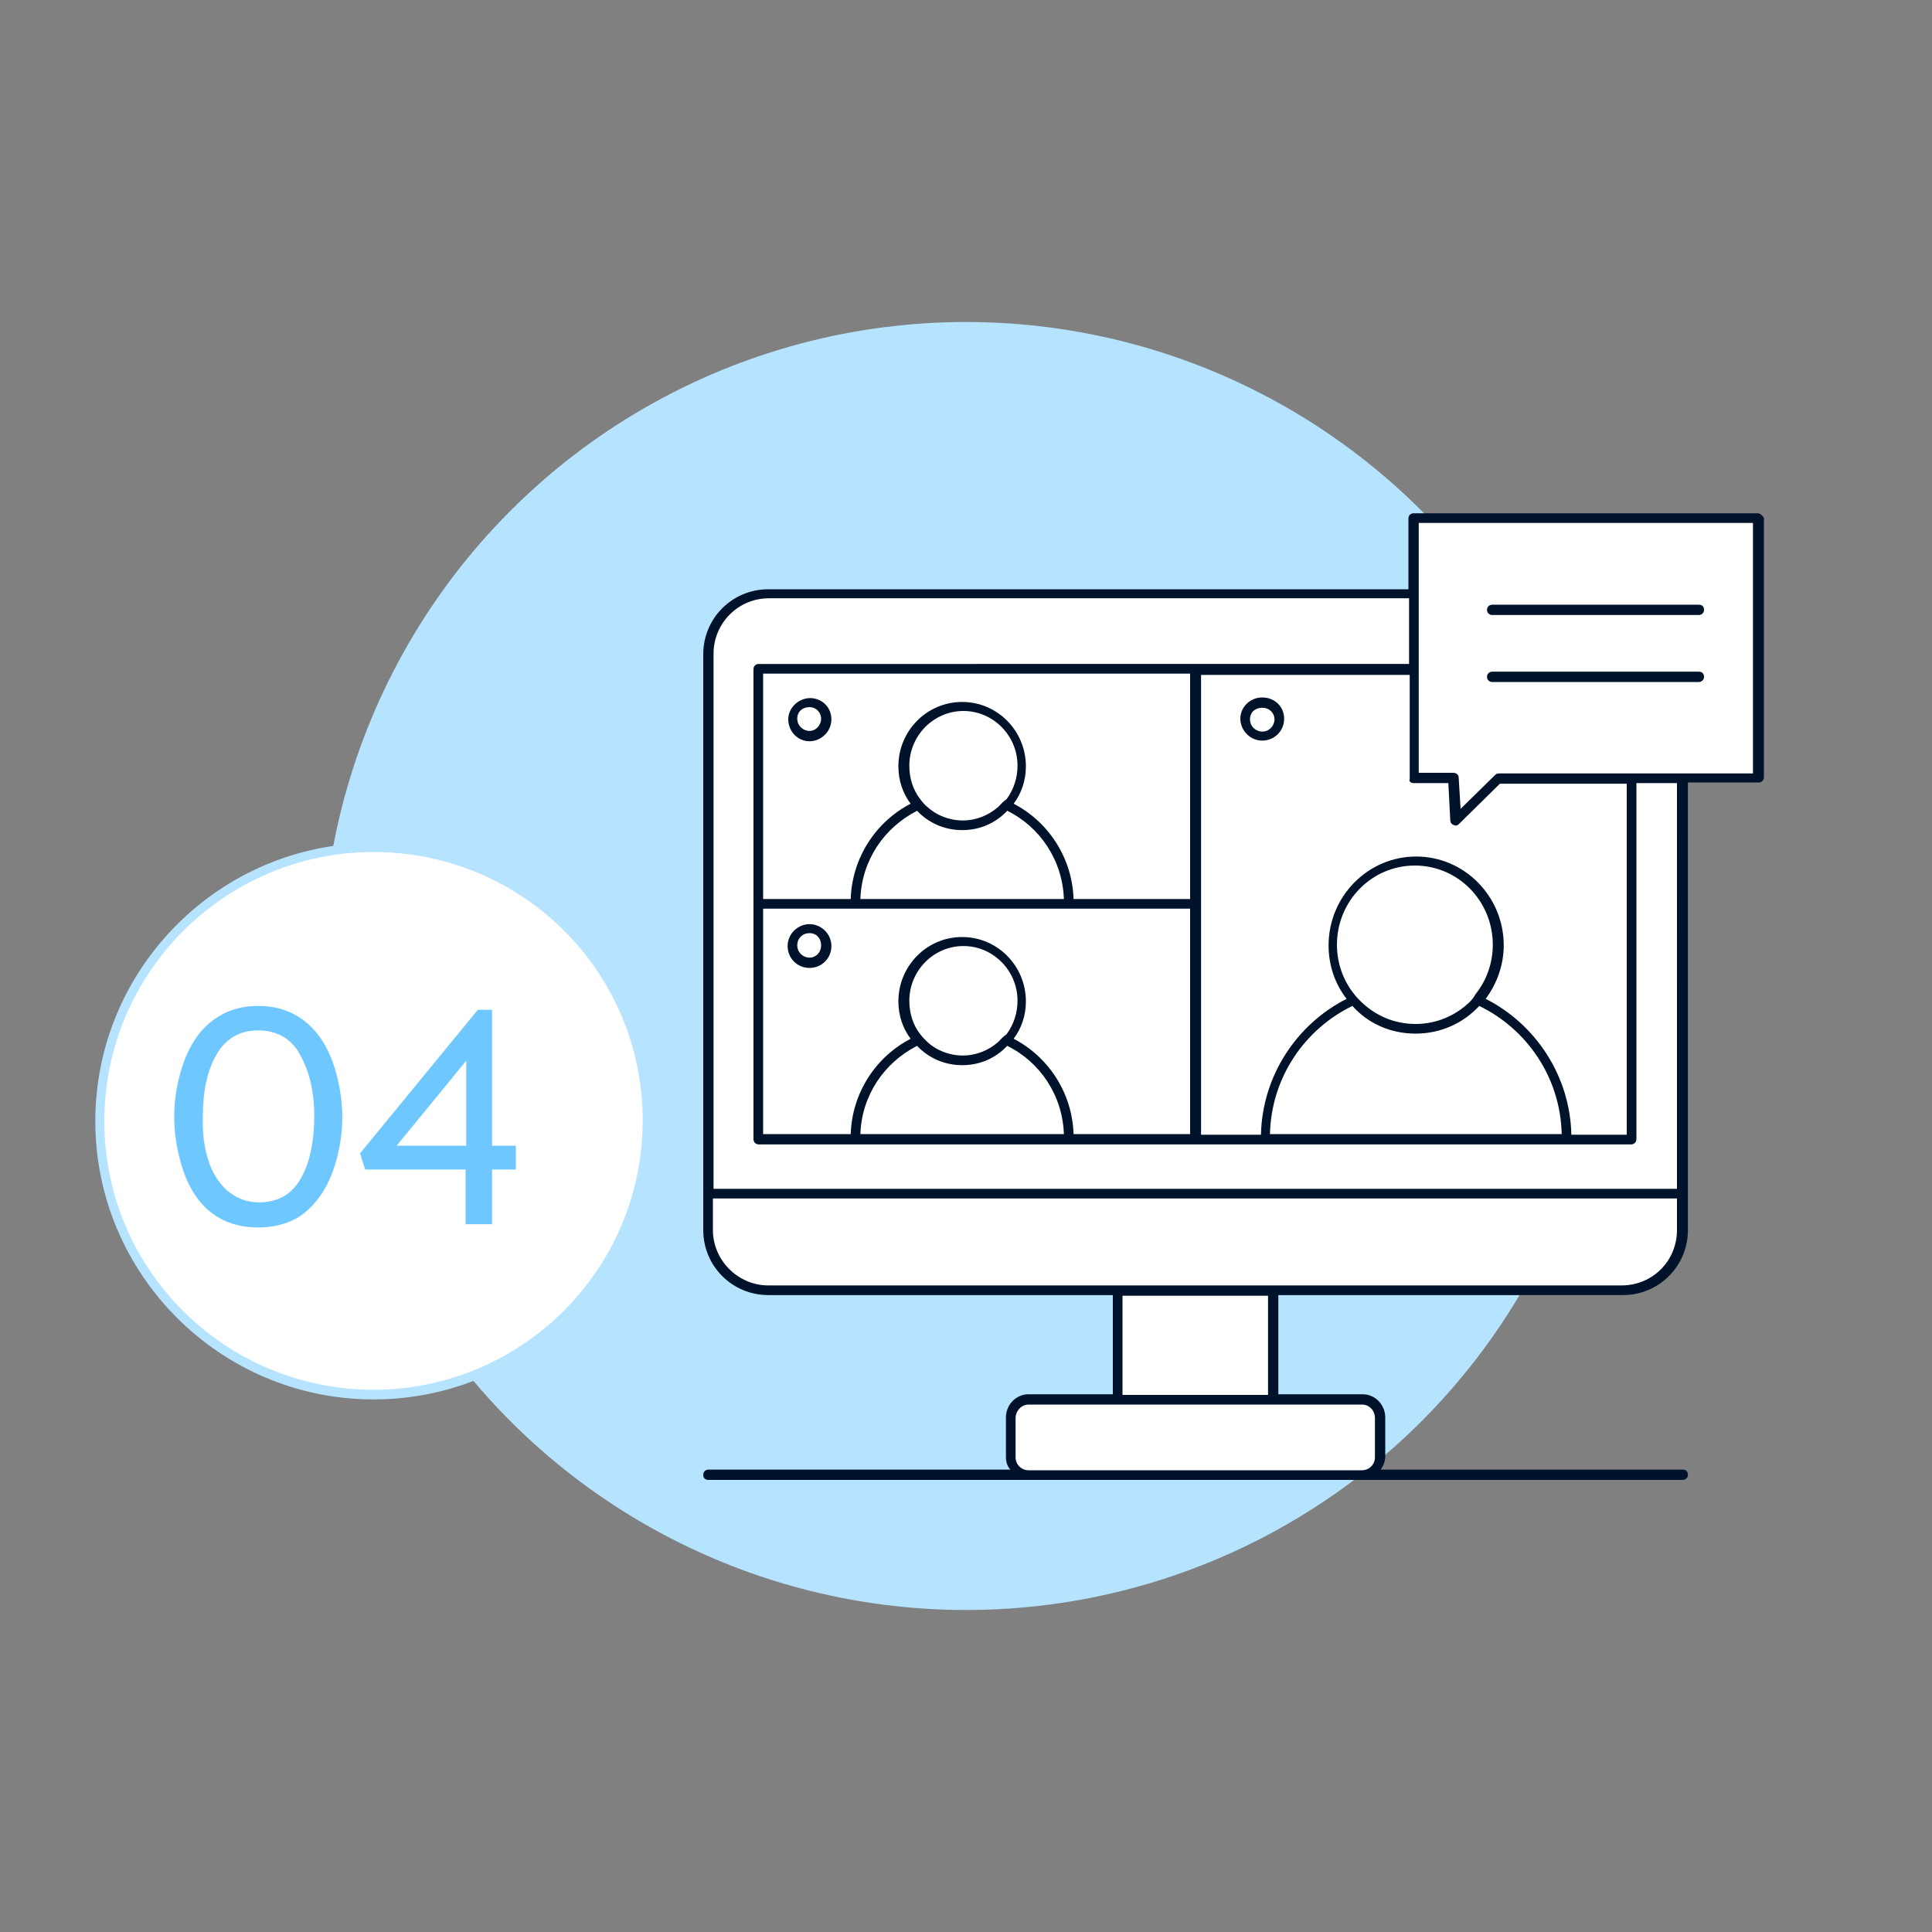
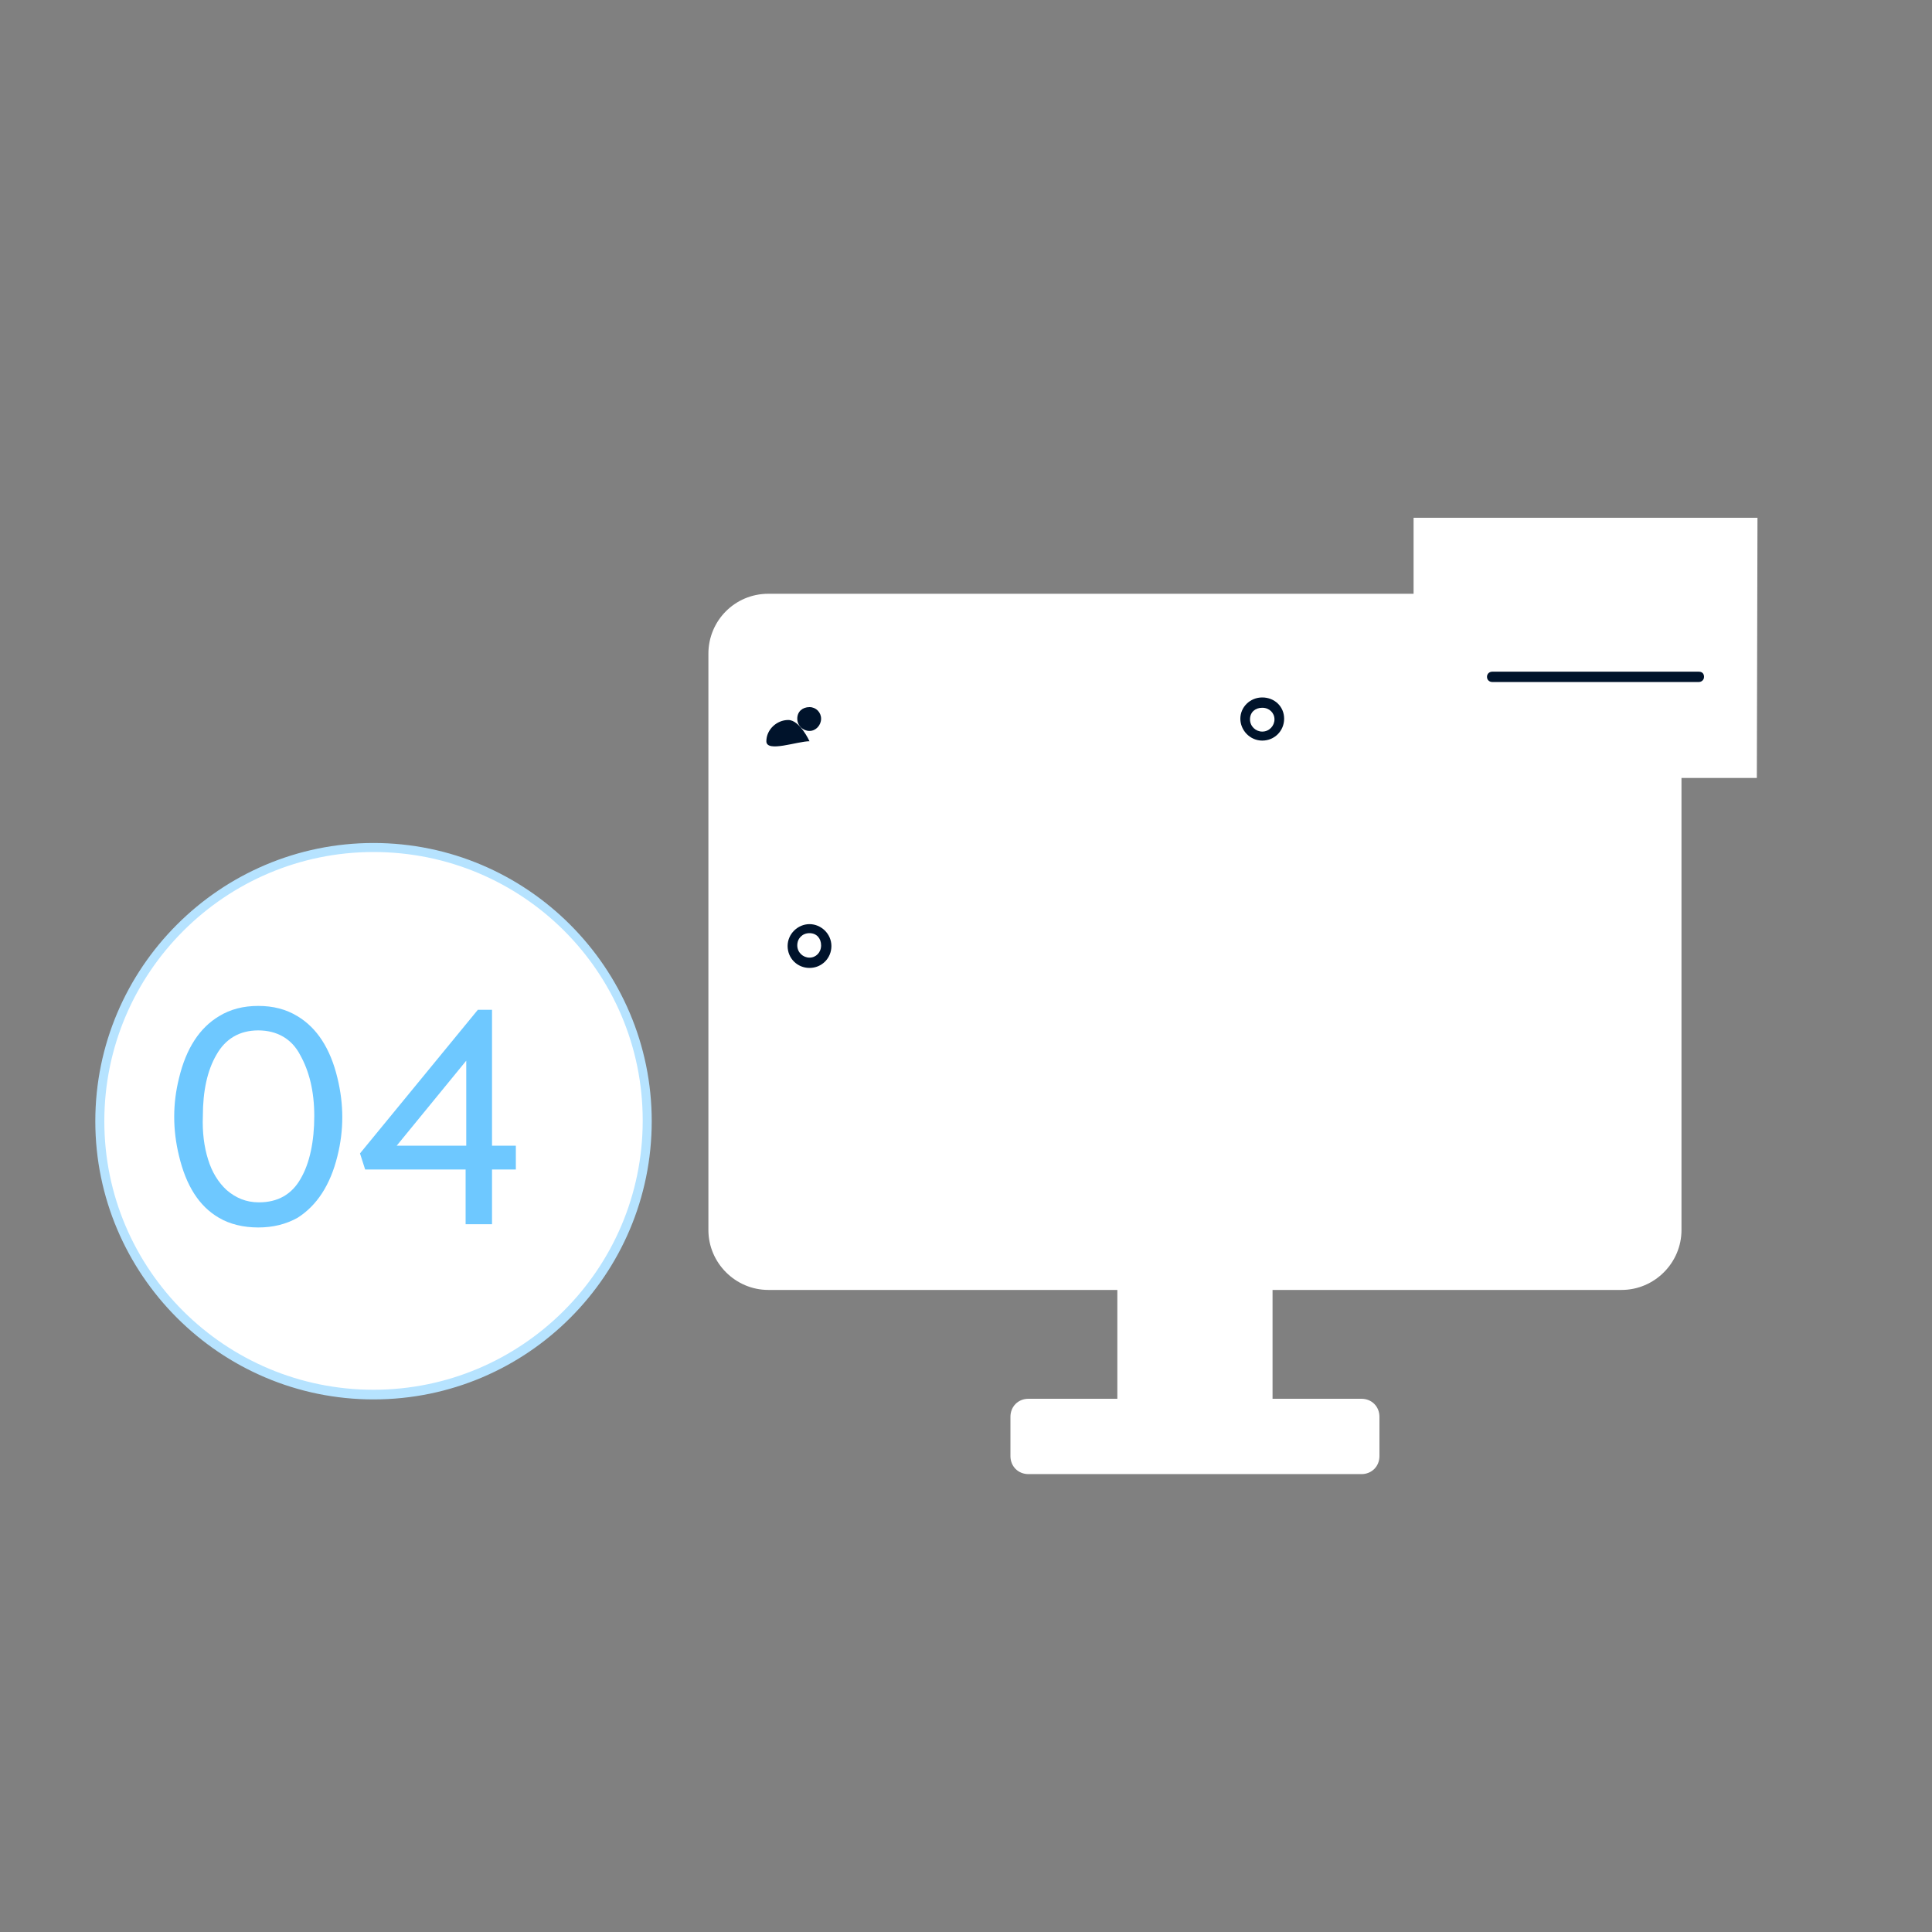
<svg xmlns="http://www.w3.org/2000/svg" version="1.1" id="How_to_become_Part_of_CargoBeamer" x="0px" y="0px" viewBox="0 0 300 300" style="enable-background:new 0 0 300 300;" xml:space="preserve" width="120" height="120">
  <rect x="0" y="0" width="300" height="300" fill="#808080" stroke="none" />
  <style type="text/css">
	.st0{fill:#B6E3FF;}
	.st1{fill:#FFFFFF;}
	.st2{fill:#00132B;}
	.st3{fill:#6EC8FF;}
</style>
-   <circle class="st0" cx="150" cy="150" r="100" />
  <path class="st1" d="M272.9,80.4h-53.4v11.8H119.3c-5.2,0-9.3,4.2-9.3,9.3V191c0,5.1,4.2,9.3,9.3,9.3h54.2v16.9h-13.8  c-1.6,0-2.8,1.2-2.8,2.8v6.1c0,1.6,1.2,2.8,2.8,2.8h51.7c1.6,0,2.8-1.2,2.8-2.8v-6.1c0-1.6-1.2-2.8-2.8-2.8h-13.8v-16.9h54.2  c5.1,0,9.3-4.2,9.3-9.3v-70.2h11.7L272.9,80.4L272.9,80.4z" />
  <g>
-     <path class="st2" d="M272.9,79.7h-53.4c-0.4,0-0.8,0.3-0.8,0.8v11h-99.4c-5.6,0-10.1,4.5-10.1,10.1V191c0,5.6,4.5,10.1,10.1,10.1   h53.5v15.4h-13.1c-1.9,0-3.5,1.6-3.5,3.6v6.1c0,0.8,0.2,1.5,0.7,2H110c-0.4,0-0.8,0.3-0.8,0.8s0.3,0.8,0.8,0.8h151.3   c0.4,0,0.8-0.3,0.8-0.8s-0.3-0.8-0.8-0.8h-46.9c0.4-0.6,0.7-1.3,0.7-2v-6.1c0-2-1.6-3.6-3.5-3.6h-13.1v-15.4h53.5   c5.6,0,10.1-4.5,10.1-10.1v-69.5h11c0.4,0,0.8-0.3,0.8-0.8V80.4C273.6,80,273.3,79.7,272.9,79.7L272.9,79.7z M211.5,218.1   c1.1,0,2,0.9,2,2.1v6.1c0,1.1-0.9,2-2,2h-51.8c-1.1,0-2-0.9-2-2v-6.1c0-1.1,0.9-2.1,2-2.1H211.5z M196.9,216.6h-22.6v-15.4h22.6   V216.6z M251.8,199.6H119.3c-4.7,0-8.6-3.9-8.6-8.6v-4.9h149.7v4.9C260.4,195.8,256.6,199.6,251.8,199.6L251.8,199.6z M260.4,184.6   H110.8v-83.1c0-4.7,3.8-8.6,8.6-8.6h99.4v10.2H117.8c-0.4,0-0.8,0.3-0.8,0.8v73c0,0.4,0.3,0.8,0.8,0.8h135.5c0.4,0,0.8-0.3,0.8-0.8   v-55.3h6.3L260.4,184.6L260.4,184.6z M219.5,121.6h5.4l0.3,5.8c0,0.3,0.2,0.6,0.5,0.7c0.1,0,0.2,0.1,0.3,0.1c0.2,0,0.4-0.1,0.5-0.2   l6.4-6.3h19.7v54.5H244c-0.2-9.2-5.6-17.2-13.3-21.1c1.7-2.3,2.8-5.2,2.8-8.3c0-7.6-6.1-13.8-13.6-13.8s-13.6,6.2-13.6,13.8   c0,3.1,1,6,2.8,8.3c-7.7,3.9-13.1,11.9-13.3,21.1h-9.3v-35.7l0,0l0,0v-35.7h32.4v16.2C218.7,121.3,219.1,121.6,219.5,121.6   L219.5,121.6z M228.2,155.6c-2.2,2.1-5.1,3.4-8.4,3.4s-6.2-1.3-8.4-3.4c-0.4-0.4-0.8-0.8-1.1-1.2c-1.7-2.1-2.7-4.8-2.7-7.7   c0-6.8,5.4-12.3,12.1-12.3s12.1,5.5,12.1,12.3c0,2.9-1,5.6-2.7,7.7C228.9,154.8,228.6,155.2,228.2,155.6L228.2,155.6z M219.8,160.5   c3.9,0,7.4-1.6,9.9-4.3c7.4,3.6,12.6,11.1,12.8,19.9h-45.3c0.2-8.8,5.4-16.3,12.8-19.9C212.4,158.9,215.9,160.5,219.8,160.5z    M155,161.8c-1.5,1.3-3.4,2.1-5.5,2.1s-4.1-0.8-5.5-2.1c-0.4-0.4-0.8-0.8-1.1-1.2c-1.1-1.4-1.7-3.2-1.7-5.2c0-4.7,3.8-8.5,8.4-8.5   s8.4,3.8,8.4,8.5c0,1.9-0.6,3.7-1.7,5.2C155.7,161,155.4,161.4,155,161.8z M149.4,165.4c2.8,0,5.2-1.1,7-3   c5.1,2.5,8.6,7.7,8.8,13.7h-31.6c0.2-6,3.7-11.1,8.8-13.7C144.2,164.3,146.7,165.4,149.4,165.4z M166.7,176.1   c-0.2-6.4-3.9-12-9.3-14.8c1.2-1.6,1.9-3.6,1.9-5.8c0-5.5-4.4-10-9.9-10s-9.9,4.5-9.9,10c0,2.2,0.7,4.2,1.9,5.8   c-5.4,2.8-9.1,8.4-9.3,14.8h-13.6v-35h66.3v35H166.7z M184.8,139.6h-18.1c-0.2-6.4-3.9-12-9.3-14.8c1.2-1.6,1.9-3.6,1.9-5.8   c0-5.5-4.4-10-9.9-10s-9.9,4.5-9.9,10c0,2.2,0.7,4.2,1.9,5.8c-5.4,2.8-9.1,8.4-9.3,14.8l0,0h-13.6v-35h66.3V139.6z M155,125.3   c-1.5,1.3-3.4,2.1-5.5,2.1s-4.1-0.8-5.5-2.1c-0.4-0.3-0.8-0.8-1.1-1.2c-1.1-1.4-1.7-3.2-1.7-5.2c0-4.7,3.8-8.5,8.4-8.5   s8.4,3.8,8.4,8.5c0,1.9-0.6,3.7-1.7,5.2C155.7,124.5,155.4,124.9,155,125.3z M149.4,128.9c2.8,0,5.2-1.1,7-3   c5.1,2.5,8.6,7.7,8.8,13.7l0,0h-31.6l0,0c0.2-6,3.7-11.1,8.8-13.7C144.2,127.8,146.7,128.9,149.4,128.9L149.4,128.9z M272.2,120.1   h-39.5c-0.2,0-0.4,0.1-0.5,0.2l-5.4,5.3l-0.3-4.9c0-0.4-0.4-0.7-0.8-0.7h-5.4V81.2h51.9V120.1z" />
-     <path class="st2" d="M231.7,95.5h32.1c0.4,0,0.8-0.3,0.8-0.8s-0.3-0.8-0.8-0.8h-32.1c-0.4,0-0.8,0.3-0.8,0.8S231.3,95.5,231.7,95.5   L231.7,95.5z" />
    <path class="st2" d="M231.7,105.9h32.1c0.4,0,0.8-0.3,0.8-0.8s-0.3-0.8-0.8-0.8h-32.1c-0.4,0-0.8,0.3-0.8,0.8   S231.3,105.9,231.7,105.9L231.7,105.9z" />
-     <path class="st2" d="M125.7,115.1c1.8,0,3.4-1.5,3.4-3.4s-1.5-3.3-3.3-3.3s-3.4,1.5-3.4,3.3S123.8,115.1,125.7,115.1z M125.7,109.8   c1,0,1.8,0.8,1.8,1.8s-0.8,1.9-1.8,1.9s-1.9-0.8-1.9-1.9S124.6,109.8,125.7,109.8z" />
+     <path class="st2" d="M125.7,115.1s-1.5-3.3-3.3-3.3s-3.4,1.5-3.4,3.3S123.8,115.1,125.7,115.1z M125.7,109.8   c1,0,1.8,0.8,1.8,1.8s-0.8,1.9-1.8,1.9s-1.9-0.8-1.9-1.9S124.6,109.8,125.7,109.8z" />
    <path class="st2" d="M125.7,143.5c-1.8,0-3.4,1.5-3.4,3.4s1.5,3.4,3.4,3.4s3.4-1.5,3.4-3.4S127.5,143.5,125.7,143.5z M125.7,148.7   c-1,0-1.9-0.8-1.9-1.9s0.8-1.9,1.9-1.9s1.8,0.8,1.8,1.9S126.7,148.7,125.7,148.7z" />
    <path class="st2" d="M196,108.3c-1.9,0-3.4,1.5-3.4,3.3s1.5,3.4,3.4,3.4s3.4-1.5,3.4-3.4S197.9,108.3,196,108.3z M196,113.6   c-1,0-1.9-0.8-1.9-1.9s0.8-1.8,1.9-1.8s1.9,0.8,1.9,1.8S197.1,113.6,196,113.6z" />
  </g>
  <circle class="st1" cx="58" cy="174.1" r="42.5" />
  <path class="st0" d="M58,217.3c-23.8,0-43.2-19.4-43.2-43.2s19.4-43.2,43.2-43.2s43.2,19.4,43.2,43.2S81.9,217.3,58,217.3z   M58,132.3c-23,0-41.8,18.7-41.8,41.8S35,215.8,58,215.8s41.8-18.7,41.8-41.8S81.1,132.3,58,132.3z" />
  <g>
    <path class="st3" d="M46.2,157.8c-1.8-1.1-3.8-1.6-6.1-1.6s-4.3,0.5-6.1,1.6c-3,1.8-5.1,5-6.2,9.6c-1,4-1,8,0,12.1   c1.1,4.6,3.1,7.8,6.2,9.6c1.7,1,3.8,1.5,6.1,1.5s4.3-0.5,6.1-1.5c3-1.9,5.1-5.1,6.2-9.6c1-4,1-8,0-12.1   C51.3,162.8,49.2,159.6,46.2,157.8z M46.7,183c-1.4,2.5-3.6,3.7-6.5,3.7c-2,0-3.6-0.7-5-1.9c-1.3-1.2-2.3-2.8-2.9-4.8   c-0.6-1.9-0.9-4.2-0.8-6.7c0-3.9,0.7-7.1,2.1-9.5c1.4-2.5,3.6-3.8,6.5-3.8s5.2,1.3,6.5,3.8c1.4,2.5,2.2,5.6,2.2,9.5   S48.1,180.6,46.7,183L46.7,183z" />
    <path class="st3" d="M76.4,177.9v-21.1h-2.2l-18.3,22.3l0.8,2.5h15.6v8.5h4.1v-8.5h3.7v-3.7H76.4L76.4,177.9z M72.3,177.9H61.6   l10.8-13.2V177.9z" />
  </g>
</svg>